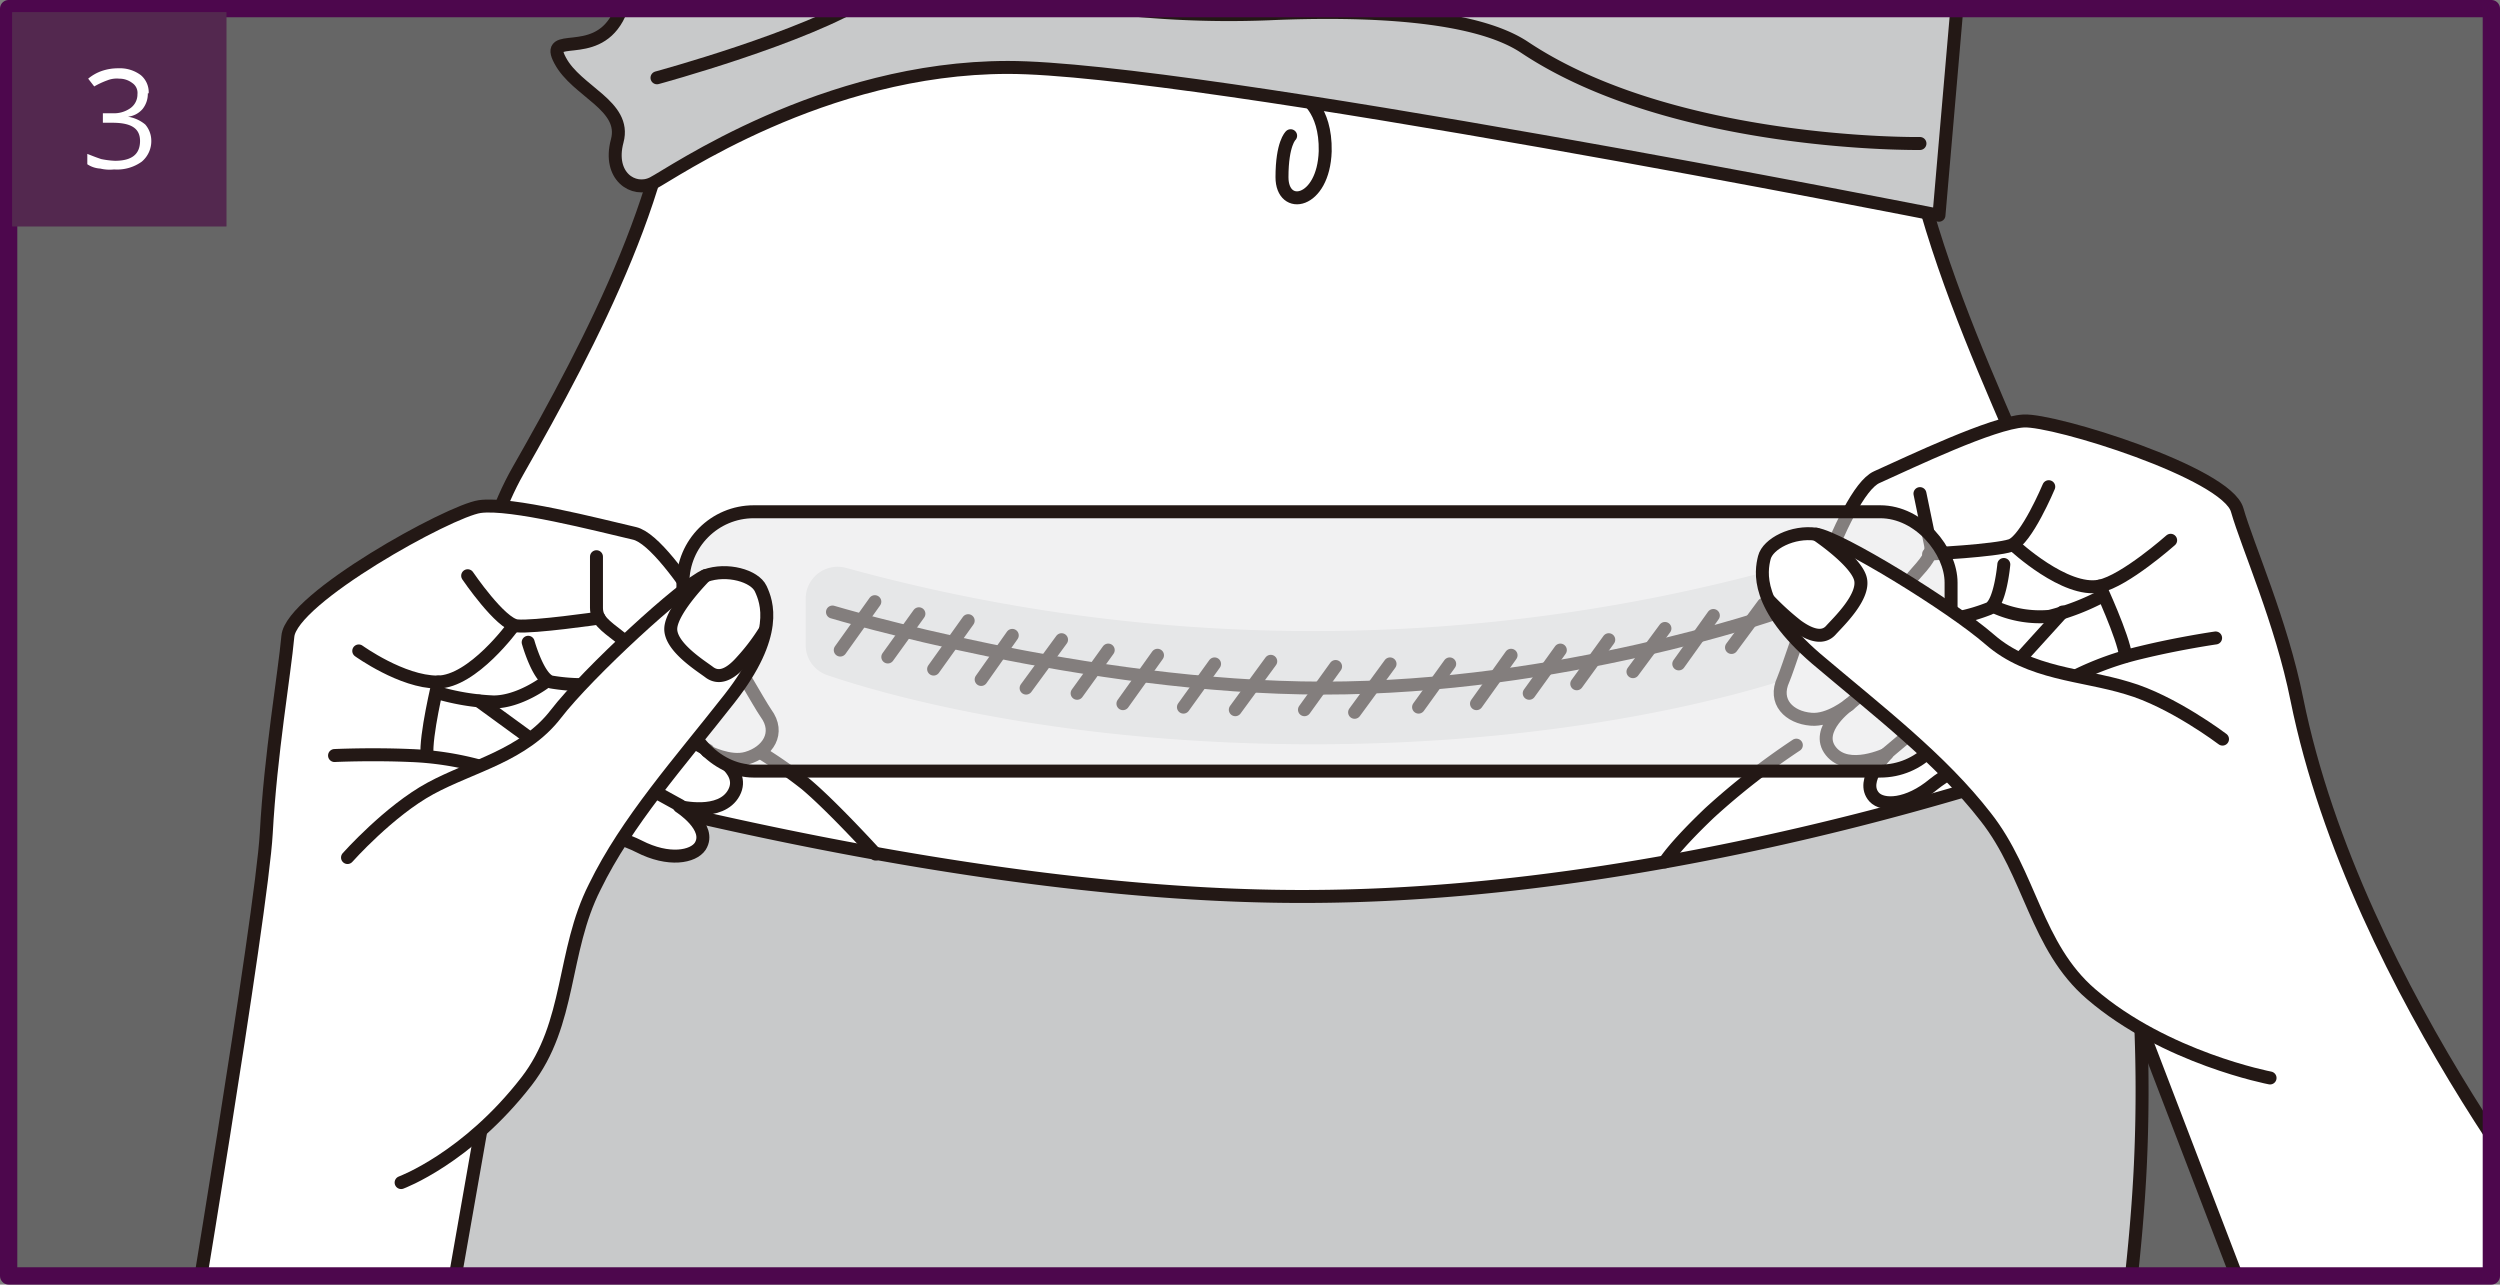
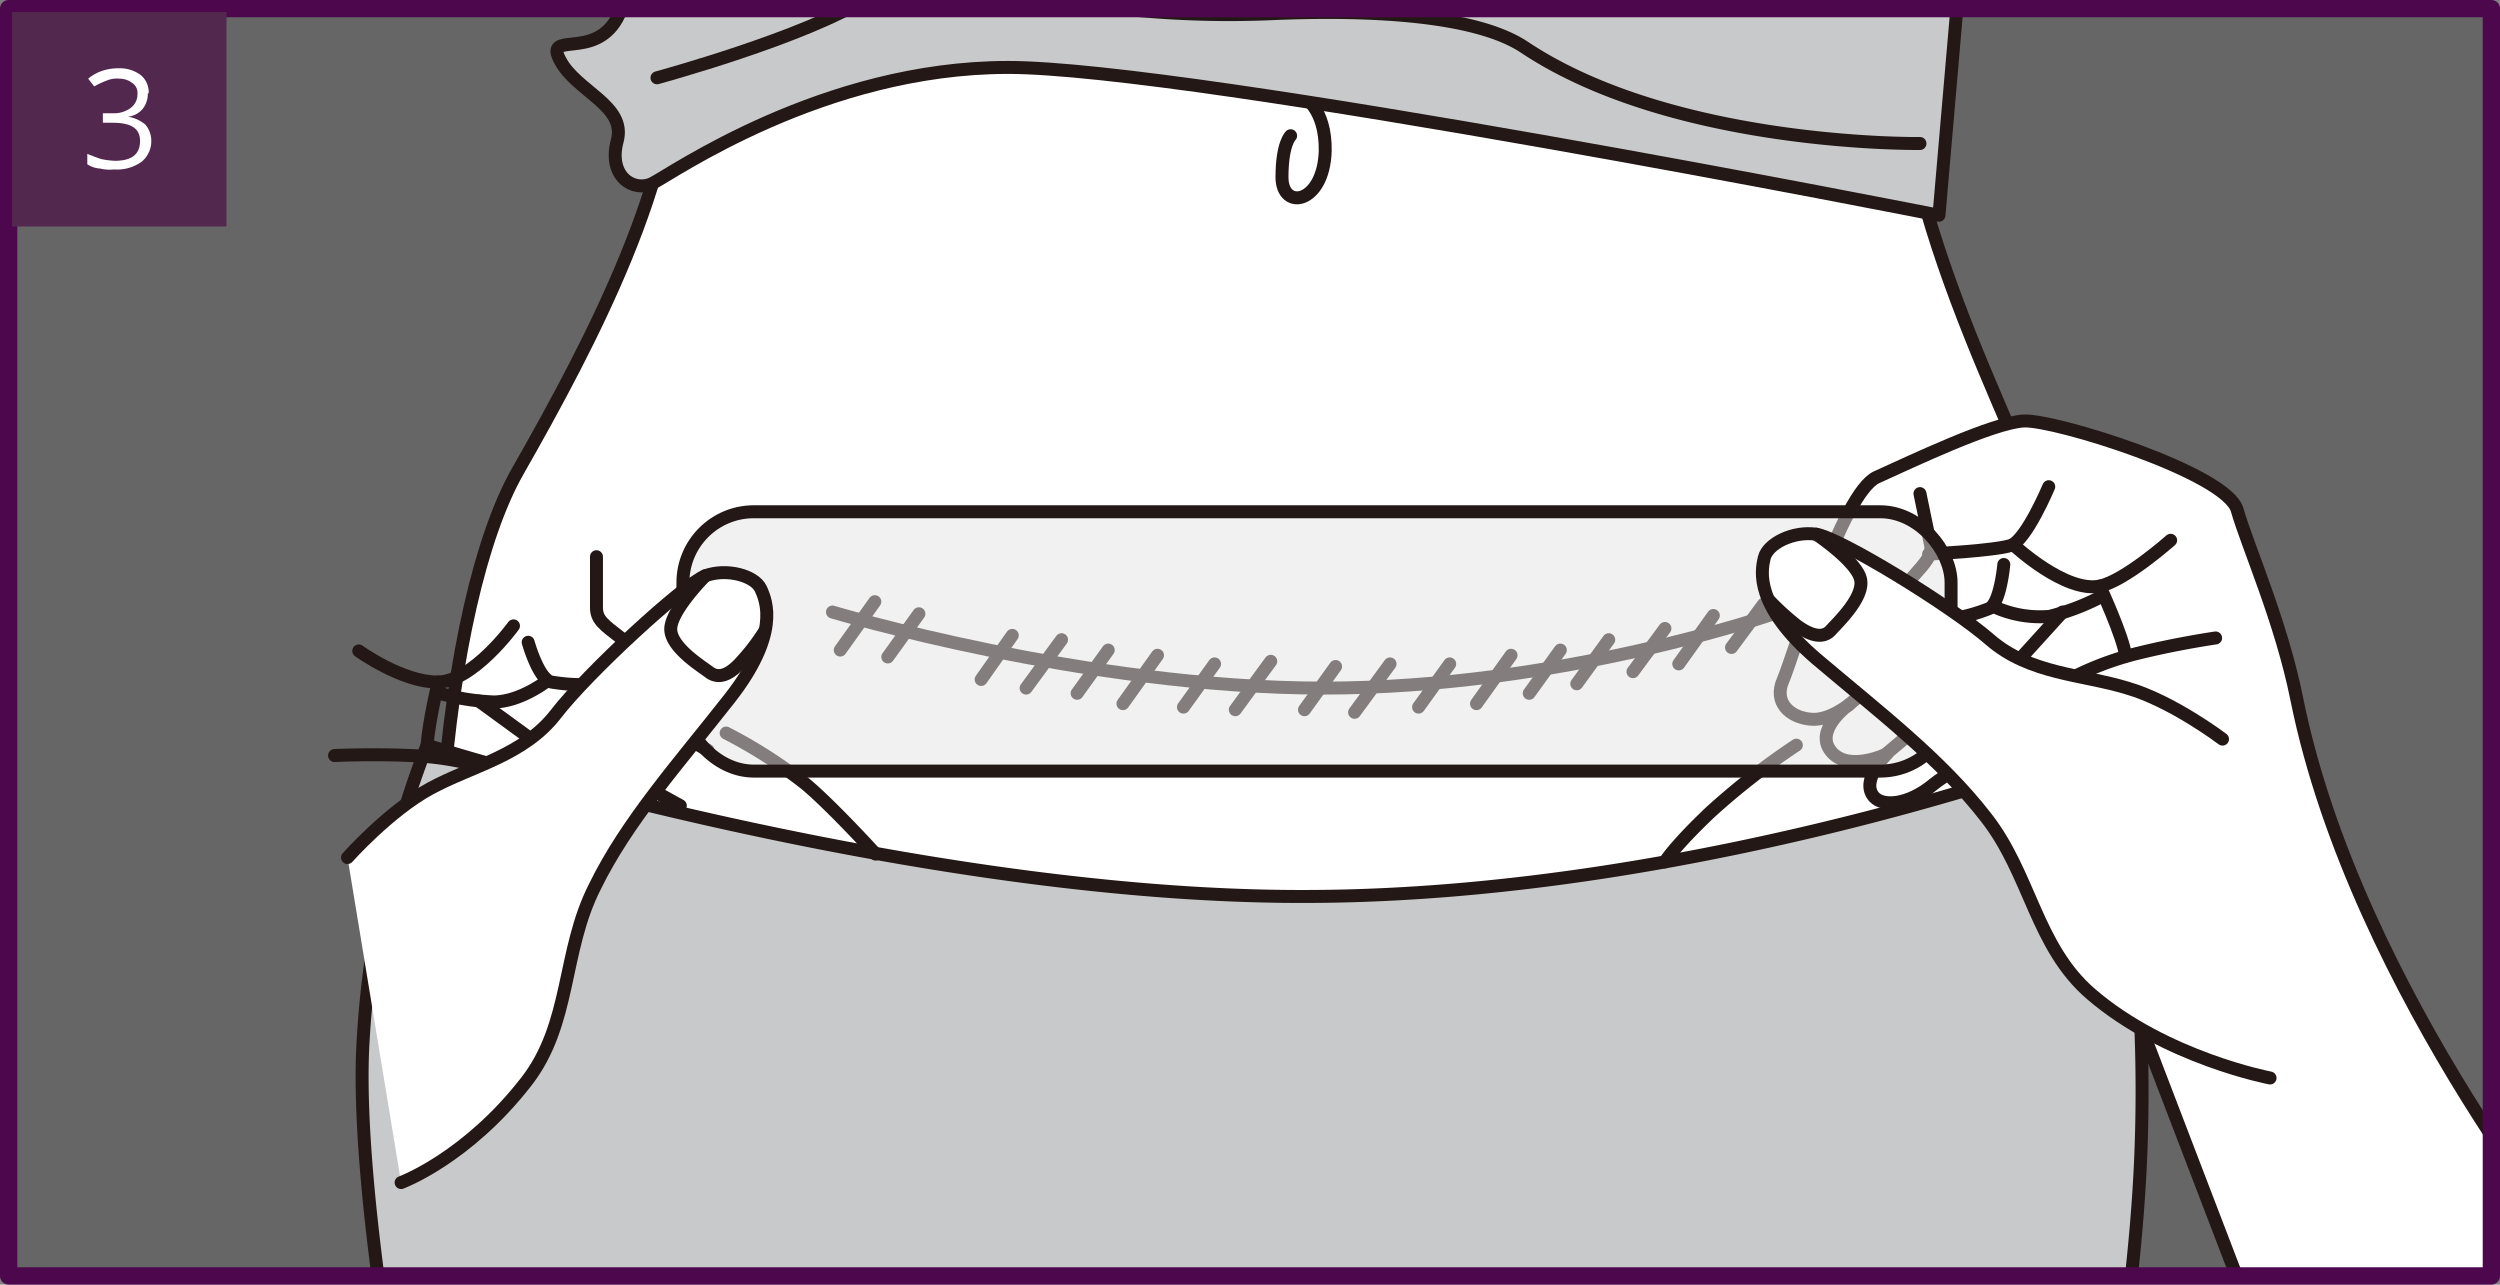
<svg xmlns="http://www.w3.org/2000/svg" width="289.2" height="148.6" viewBox="0 0 289.2 148.6">
  <rect x="0" y="0" width="289.2" height="148.6" fill="#808080" stroke="none" />
  <defs>
    <clipPath id="clip-path">
      <rect id="Rectangle_261" data-name="Rectangle 261" width="287.2" height="146.6" transform="translate(126.2 305.6)" fill="none" />
    </clipPath>
  </defs>
  <g id="use-p3" transform="translate(-125.2 -304.6)">
    <g id="Group_691" data-name="Group 691" clip-path="url(#clip-path)">
      <rect id="Rectangle_258" data-name="Rectangle 258" width="302.7" height="177" transform="translate(115.1 290.4)" fill="#666" />
      <g id="Group_685" data-name="Group 685">
        <path id="Path_3031" data-name="Path 3031" d="M202.6,246s0,44.6.7,63.1c.6,15.5-9.7,35.1-18.2,50s-13,56.1-5.1,93.4H358.2s12.7-58.9,7.8-76.5c-4.8-17.6-18.2-37.9-21.2-62.8s3-52,3-52L202.6,246Z" fill="#fff" stroke="#231815" stroke-linecap="round" stroke-linejoin="round" stroke-width="1.5" fill-rule="evenodd" />
        <path id="Path_3032" data-name="Path 3032" d="M275.9,315.7s2.7,1.4,2.6,6.4c-.2,6.1-5,6.9-5,3s1-4.8,1-4.8" fill="none" stroke="#231815" stroke-linecap="round" stroke-linejoin="round" stroke-width="1.5" fill-rule="evenodd" />
        <g id="Group_682" data-name="Group 682">
          <path id="Path_3033" data-name="Path 3033" d="M197.1,289.7s2.2,12.1-.5,17-8.5,1.4-6.6,4.9c1.9,3.6,7.7,5.2,6.6,9.3s1.9,6,4.1,4.9,19.7-13.4,41.1-13.4,107.7,17.1,107.7,17.1l3.2-37-42.9-12.8-103.5-8.2-9.2,18.1Z" fill="#c8c9ca" stroke="#231815" stroke-linecap="round" stroke-linejoin="round" stroke-width="1.5" fill-rule="evenodd" />
          <path id="Path_3034" data-name="Path 3034" d="M201.2,313.6s17.3-4.7,24.4-9.3c7.1-4.7,15.3-6.9,23.8-4.4" fill="#c8c9ca" stroke="#231815" stroke-linecap="round" stroke-linejoin="round" stroke-width="1.5" fill-rule="evenodd" />
          <path id="Path_3035" data-name="Path 3035" d="M205.6,294.1a42.833,42.833,0,0,1-8.5,8.5c-4.7,3.3,0,3.8,3.6,1.1s21.1-12.3,24.7-12.1" fill="#c8c9ca" stroke="#231815" stroke-linecap="round" stroke-linejoin="round" stroke-width="1.5" fill-rule="evenodd" />
          <path id="Path_3036" data-name="Path 3036" d="M250.8,305.1a116.185,116.185,0,0,0,21.1,1.1c11.2-.5,23.9,0,29.7,3.9,17.3,11.5,45.7,11.1,45.7,11.1" fill="#c8c9ca" stroke="#231815" stroke-linecap="round" stroke-linejoin="round" stroke-width="1.5" fill-rule="evenodd" />
        </g>
        <g id="Group_684" data-name="Group 684">
-           <path id="Path_3037" data-name="Path 3037" d="M335.8,379.2a3.664,3.664,0,0,1-2.5,3.5c-6.7,2.3-26.8,8-56.2,8s-49.5-5.7-56.2-8a3.664,3.664,0,0,1-2.5-3.5v-5.3a3.7,3.7,0,0,1,4.7-3.6,203.376,203.376,0,0,0,108,0,3.671,3.671,0,0,1,4.7,3.6Z" fill="#dbdcdc" fill-rule="evenodd" opacity="0.6" />
          <g id="Group_683" data-name="Group 683">
            <path id="Path_3038" data-name="Path 3038" d="M221.5,375.4s29.3,8.8,56.8,8.8c27.6,0,52.4-8.7,52.4-8.7" fill="none" stroke="#231815" stroke-linecap="round" stroke-linejoin="round" stroke-width="1.5" fill-rule="evenodd" />
            <line id="Line_60" data-name="Line 60" x1="4" y2="5.6" transform="translate(222.4 374.2)" fill="#fff" stroke="#231815" stroke-linecap="round" stroke-linejoin="round" stroke-width="1.5" />
            <line id="Line_61" data-name="Line 61" x1="3.6" y2="5" transform="translate(227.9 375.6)" fill="#fff" stroke="#231815" stroke-linecap="round" stroke-linejoin="round" stroke-width="1.5" />
-             <line id="Line_62" data-name="Line 62" x1="4" y2="5.6" transform="translate(233.2 376.4)" fill="#fff" stroke="#231815" stroke-linecap="round" stroke-linejoin="round" stroke-width="1.5" />
            <line id="Line_63" data-name="Line 63" x1="3.6" y2="5.1" transform="translate(238.7 378.1)" fill="#fff" stroke="#231815" stroke-linecap="round" stroke-linejoin="round" stroke-width="1.5" />
            <line id="Line_64" data-name="Line 64" x1="4.1" y2="5.6" transform="translate(243.9 378.6)" fill="#fff" stroke="#231815" stroke-linecap="round" stroke-linejoin="round" stroke-width="1.5" />
            <line id="Line_65" data-name="Line 65" x1="3.6" y2="5" transform="translate(249.8 379.8)" fill="#fff" stroke="#231815" stroke-linecap="round" stroke-linejoin="round" stroke-width="1.5" />
            <line id="Line_66" data-name="Line 66" x1="4" y2="5.6" transform="translate(255.1 380.4)" fill="#fff" stroke="#231815" stroke-linecap="round" stroke-linejoin="round" stroke-width="1.5" />
            <line id="Line_67" data-name="Line 67" x1="3.6" y2="5" transform="translate(262.1 381.4)" fill="#fff" stroke="#231815" stroke-linecap="round" stroke-linejoin="round" stroke-width="1.5" />
            <line id="Line_68" data-name="Line 68" x1="4.1" y2="5.6" transform="translate(268.1 381.1)" fill="#fff" stroke="#231815" stroke-linecap="round" stroke-linejoin="round" stroke-width="1.5" />
            <line id="Line_69" data-name="Line 69" x1="3.6" y2="5" transform="translate(276.1 381.7)" fill="#fff" stroke="#231815" stroke-linecap="round" stroke-linejoin="round" stroke-width="1.5" />
            <line id="Line_70" data-name="Line 70" x1="4.1" y2="5.6" transform="translate(281.9 381.4)" fill="#fff" stroke="#231815" stroke-linecap="round" stroke-linejoin="round" stroke-width="1.5" />
            <line id="Line_71" data-name="Line 71" x1="3.6" y2="5" transform="translate(289.3 381.4)" fill="#fff" stroke="#231815" stroke-linecap="round" stroke-linejoin="round" stroke-width="1.5" />
            <line id="Line_72" data-name="Line 72" x1="4" y2="5.6" transform="translate(296 380.4)" fill="#fff" stroke="#231815" stroke-linecap="round" stroke-linejoin="round" stroke-width="1.5" />
            <line id="Line_73" data-name="Line 73" x1="3.6" y2="5" transform="translate(302.1 379.8)" fill="#fff" stroke="#231815" stroke-linecap="round" stroke-linejoin="round" stroke-width="1.5" />
            <line id="Line_74" data-name="Line 74" x1="3.7" y2="5.1" transform="translate(307.6 378.6)" fill="#fff" stroke="#231815" stroke-linecap="round" stroke-linejoin="round" stroke-width="1.5" />
            <line id="Line_75" data-name="Line 75" x1="3.7" y2="5" transform="translate(314.1 377.3)" fill="#fff" stroke="#231815" stroke-linecap="round" stroke-linejoin="round" stroke-width="1.5" />
            <line id="Line_76" data-name="Line 76" x1="4" y2="5.6" transform="translate(319.4 375.8)" fill="#fff" stroke="#231815" stroke-linecap="round" stroke-linejoin="round" stroke-width="1.5" />
            <line id="Line_77" data-name="Line 77" x1="3.7" y2="5" transform="translate(325.5 374.5)" fill="#fff" stroke="#231815" stroke-linecap="round" stroke-linejoin="round" stroke-width="1.5" />
          </g>
        </g>
        <path id="Path_3039" data-name="Path 3039" d="M174.6,390.8s56,17.8,102.3,17.5c46.3-.2,91.6-17.5,91.6-17.5s5.6,20.4,4.3,48.5c-.9,19.3-5.4,41.2-5.4,41.2H173.6s-7.5-36.8-6.4-55.4a112.463,112.463,0,0,1,7.4-34.3Z" fill="#c8c9ca" stroke="#231815" stroke-linecap="round" stroke-linejoin="round" stroke-width="1.5" fill-rule="evenodd" />
        <path id="Path_3040" data-name="Path 3040" d="M209.2,389.4a56.613,56.613,0,0,1,9.2,5.9c3.1,2.6,8.1,8.1,8.1,8.1" fill="none" stroke="#231815" stroke-linecap="round" stroke-linejoin="round" stroke-width="1.5" fill-rule="evenodd" />
        <path id="Path_3041" data-name="Path 3041" d="M333,390.8a83.108,83.108,0,0,0-10,7.8c-4.2,4-5.2,5.7-5.2,5.7" fill="none" stroke="#231815" stroke-linecap="round" stroke-linejoin="round" stroke-width="1.5" fill-rule="evenodd" />
      </g>
      <g id="Group_690" data-name="Group 690">
        <g id="Group_686" data-name="Group 686">
          <path id="Path_3042" data-name="Path 3042" d="M425.2,452.2s-27.4-32.6-34.3-66.7c-1.8-9-5.7-17.7-6.9-21.9-1.2-4.3-21.2-10.5-24.7-10.3-3.6.2-13,4.7-17,6.5s-9.7,20.8-10.8,23.4c-1.2,2.6.7,4.4,3.2,4.6,2.1.2,4.4-1.7,4.4-1.7s-4.1,2.9-2.1,5.4,6.5.3,6.5.3-3.2,3.1-1.5,5c1,1.1,3.9,1,6.9-1.5,2.2-1.8,10.8-6.3,10.8-6.3l31,80.9,34.6-17.7Z" fill="#fff" stroke="#231815" stroke-linecap="round" stroke-linejoin="round" stroke-width="1.5" fill-rule="evenodd" />
          <line id="Line_78" data-name="Line 78" y1="1.2" x2="1.4" transform="translate(339 385)" fill="none" stroke="#231815" stroke-linecap="round" stroke-linejoin="round" stroke-width="1.5" />
          <line id="Line_79" data-name="Line 79" y1="2.1" x2="2.5" transform="translate(343.4 389.7)" fill="none" stroke="#231815" stroke-linecap="round" stroke-linejoin="round" stroke-width="1.5" />
          <path id="Path_3043" data-name="Path 3043" d="M340.7,383.3s4.3-10.3,5.8-12,2.3-2.5,2-3.8c-.3-1.4-1.2-5.8-1.2-5.8" fill="none" stroke="#231815" stroke-linecap="round" stroke-linejoin="round" stroke-width="1.5" fill-rule="evenodd" />
          <path id="Path_3044" data-name="Path 3044" d="M348.3,368.7s7.7-.4,9.5-1,4.4-6.8,4.4-6.8" fill="none" stroke="#231815" stroke-linecap="round" stroke-linejoin="round" stroke-width="1.5" fill-rule="evenodd" />
          <path id="Path_3045" data-name="Path 3045" d="M358.2,367.7s5.9,5.5,9.9,4.7c2.9-.6,8.2-5.3,8.2-5.3" fill="none" stroke="#231815" stroke-linecap="round" stroke-linejoin="round" stroke-width="1.5" fill-rule="evenodd" />
          <path id="Path_3046" data-name="Path 3046" d="M368.1,372.4s2.7,5.8,3,8.1" fill="none" stroke="#231815" stroke-linecap="round" stroke-linejoin="round" stroke-width="1.5" fill-rule="evenodd" />
          <path id="Path_3047" data-name="Path 3047" d="M365.3,382.8a35.291,35.291,0,0,1,7.5-2.7c4.5-1.1,8.7-1.7,8.7-1.7" fill="none" stroke="#231815" stroke-linecap="round" stroke-linejoin="round" stroke-width="1.5" fill-rule="evenodd" />
          <path id="Path_3048" data-name="Path 3048" d="M357,369.9s-.4,4.5-1.7,5.1a21.046,21.046,0,0,1-3.3,1" fill="none" stroke="#231815" stroke-linecap="round" stroke-linejoin="round" stroke-width="1.5" fill-rule="evenodd" />
          <path id="Path_3049" data-name="Path 3049" d="M355.9,374.8a12.732,12.732,0,0,0,6.4,1.1,27.064,27.064,0,0,0,6.2-2.4" fill="none" stroke="#231815" stroke-linecap="round" stroke-linejoin="round" stroke-width="1.5" fill-rule="evenodd" />
          <line id="Line_80" data-name="Line 80" y1="5.4" x2="4.9" transform="translate(358.9 375.4)" fill="none" stroke="#231815" stroke-linecap="round" stroke-linejoin="round" stroke-width="1.5" />
        </g>
        <g id="Group_687" data-name="Group 687">
-           <path id="Path_3050" data-name="Path 3050" d="M146.5,464s9-53.8,9.5-63,2.1-18.4,2.5-22.8,18.7-14.5,22.2-15c3.6-.5,13.6,2.1,17.9,3.1s13.6,18.5,15.2,20.8c1.7,2.3.2,4.5-2.2,5.2-2,.6-4.6-.8-4.6-.8s4.6,2,3.1,4.8-6.3,1.6-6.3,1.6,3.8,2.4,2.4,4.6c-.8,1.2-3.6,1.8-7.1,0-2.5-1.3-11.8-4-11.8-4L175.8,464l-29.3.2Z" fill="#fff" stroke="#231815" stroke-linecap="round" stroke-linejoin="round" stroke-width="1.5" fill-rule="evenodd" />
+           <path id="Path_3050" data-name="Path 3050" d="M146.5,464c3.6-.5,13.6,2.1,17.9,3.1s13.6,18.5,15.2,20.8c1.7,2.3.2,4.5-2.2,5.2-2,.6-4.6-.8-4.6-.8s4.6,2,3.1,4.8-6.3,1.6-6.3,1.6,3.8,2.4,2.4,4.6c-.8,1.2-3.6,1.8-7.1,0-2.5-1.3-11.8-4-11.8-4L175.8,464l-29.3.2Z" fill="#fff" stroke="#231815" stroke-linecap="round" stroke-linejoin="round" stroke-width="1.5" fill-rule="evenodd" />
          <line id="Line_81" data-name="Line 81" x1="1.6" y1="0.9" transform="translate(205.5 390.5)" fill="none" stroke="#231815" stroke-linecap="round" stroke-linejoin="round" stroke-width="1.5" />
          <line id="Line_82" data-name="Line 82" x1="2.9" y1="1.6" transform="translate(201 396.2)" fill="none" stroke="#231815" stroke-linecap="round" stroke-linejoin="round" stroke-width="1.5" />
          <path id="Path_3051" data-name="Path 3051" d="M204.9,388.9s-6.2-9.3-8-10.6c-1.8-1.4-2.7-2-2.7-3.4V369" fill="none" stroke="#231815" stroke-linecap="round" stroke-linejoin="round" stroke-width="1.5" fill-rule="evenodd" />
-           <path id="Path_3052" data-name="Path 3052" d="M194.5,376.1s-7.6,1.1-9.5.9-5.7-5.8-5.7-5.8" fill="none" stroke="#231815" stroke-linecap="round" stroke-linejoin="round" stroke-width="1.5" fill-rule="evenodd" />
          <path id="Path_3053" data-name="Path 3053" d="M184.6,377s-4.7,6.5-8.8,6.5-9.1-3.6-9.1-3.6" fill="none" stroke="#231815" stroke-linecap="round" stroke-linejoin="round" stroke-width="1.5" fill-rule="evenodd" />
          <path id="Path_3054" data-name="Path 3054" d="M175.9,383.5s-1.5,6.2-1.3,8.5" fill="none" stroke="#231815" stroke-linecap="round" stroke-linejoin="round" stroke-width="1.5" fill-rule="evenodd" />
          <path id="Path_3055" data-name="Path 3055" d="M180.6,393.2a35.33,35.33,0,0,0-7.9-1.2c-4.6-.2-8.8,0-8.8,0" fill="none" stroke="#231815" stroke-linecap="round" stroke-linejoin="round" stroke-width="1.5" fill-rule="evenodd" />
          <path id="Path_3056" data-name="Path 3056" d="M186.3,378.9s1.2,4.3,2.7,4.6a21.586,21.586,0,0,0,3.5.3" fill="none" stroke="#231815" stroke-linecap="round" stroke-linejoin="round" stroke-width="1.5" fill-rule="evenodd" />
          <path id="Path_3057" data-name="Path 3057" d="M188.3,383.5s-3,2.3-6,2.3a27.044,27.044,0,0,1-6.6-1.1" fill="none" stroke="#231815" stroke-linecap="round" stroke-linejoin="round" stroke-width="1.5" fill-rule="evenodd" />
          <line id="Line_83" data-name="Line 83" x1="5.9" y1="4.3" transform="translate(180.6 385.7)" fill="none" stroke="#231815" stroke-linecap="round" stroke-linejoin="round" stroke-width="1.5" />
        </g>
        <g id="Group_689" data-name="Group 689">
          <rect id="Rectangle_259" data-name="Rectangle 259" width="146.7" height="30" rx="8.2" transform="translate(204.2 363.8)" fill="#e5e5e6" opacity="0.5" />
          <rect id="Rectangle_260" data-name="Rectangle 260" width="146.7" height="30" rx="8.2" transform="translate(204.2 363.8)" fill="none" stroke="#231815" stroke-linecap="round" stroke-linejoin="round" stroke-width="1.5" />
          <path id="Path_3058" data-name="Path 3058" d="M165.4,403.8s4.8-5.4,9.6-8,10.8-3.8,14.5-8.6,14.8-15,17.3-16c2.5-.9,5.7,0,6.4,1.5s2.2,5.3-3.6,12.7-11.9,14.2-15.6,21.8c-3.8,7.5-2.7,15.8-7.9,22.5-6.9,8.9-14.5,11.7-14.5,11.7" fill="#fff" stroke="#231815" stroke-linecap="round" stroke-linejoin="round" stroke-width="1.5" fill-rule="evenodd" />
          <path id="Path_3059" data-name="Path 3059" d="M206.8,371.2s-3.8,3.8-4,6,3.6,4.5,4.5,5.2c1,.7,2.2.4,3.7-1.3a23.8,23.8,0,0,0,2.6-3.4" fill="none" stroke="#231815" stroke-linecap="round" stroke-linejoin="round" stroke-width="1.5" fill-rule="evenodd" />
          <g id="Group_688" data-name="Group 688">
            <path id="Path_3060" data-name="Path 3060" d="M382.3,390.1s-5.8-4.4-11-5.9c-5.2-1.6-11.3-1.6-15.9-5.6s-17.4-11.8-20.1-12.2-5.6,1.1-6,2.7-1.1,5.6,6,11.7c7.2,6.1,14.4,11.6,19.6,18.3,5.2,6.6,5.8,15,12.2,20.5,8.6,7.4,20.7,9.7,20.7,9.7" fill="#fff" stroke="#231815" stroke-linecap="round" stroke-linejoin="round" stroke-width="1.5" fill-rule="evenodd" />
            <path id="Path_3061" data-name="Path 3061" d="M335.3,366.4s4.5,3,5.1,5.1-2.6,5.1-3.4,6-2.1.8-3.9-.5a30.126,30.126,0,0,1-3.2-2.9" fill="none" stroke="#231815" stroke-linecap="round" stroke-linejoin="round" stroke-width="1.5" fill-rule="evenodd" />
          </g>
        </g>
      </g>
    </g>
    <rect id="Rectangle_262" data-name="Rectangle 262" width="287.2" height="146.6" transform="translate(126.2 305.6)" fill="none" stroke="#4d074d" stroke-linecap="round" stroke-linejoin="round" stroke-width="2" />
    <g id="Group_692" data-name="Group 692">
      <rect id="Rectangle_263" data-name="Rectangle 263" width="24.8" height="24.8" transform="translate(126.6 306)" fill="#53284f" />
      <path id="Path_3062" data-name="Path 3062" d="M142.3,315.4a2.792,2.792,0,0,1-.6,1.8,2.588,2.588,0,0,1-1.7.9h0a4.145,4.145,0,0,1,2,.9,2.875,2.875,0,0,1,.7,1.8,3.1,3.1,0,0,1-1.1,2.5,4.885,4.885,0,0,1-3.2.9,4.578,4.578,0,0,1-1.6-.1,2.976,2.976,0,0,1-1.5-.5v-1.2c.5.2,1,.4,1.6.6a9.971,9.971,0,0,0,1.6.2c2,0,2.9-.8,2.9-2.3s-1.1-2.1-3.2-2.1h-1.1v-1.1h1.1a3.281,3.281,0,0,0,2.1-.6,1.943,1.943,0,0,0,.8-1.6,1.375,1.375,0,0,0-.6-1.3,2.456,2.456,0,0,0-1.5-.5,2.965,2.965,0,0,0-1.4.2,9.33,9.33,0,0,0-1.5.7l-.7-.9a5.071,5.071,0,0,1,1.6-.9,5.822,5.822,0,0,1,1.9-.3,4.033,4.033,0,0,1,2.6.8,2.583,2.583,0,0,1,.9,2.1Z" fill="#fff" />
    </g>
  </g>
</svg>